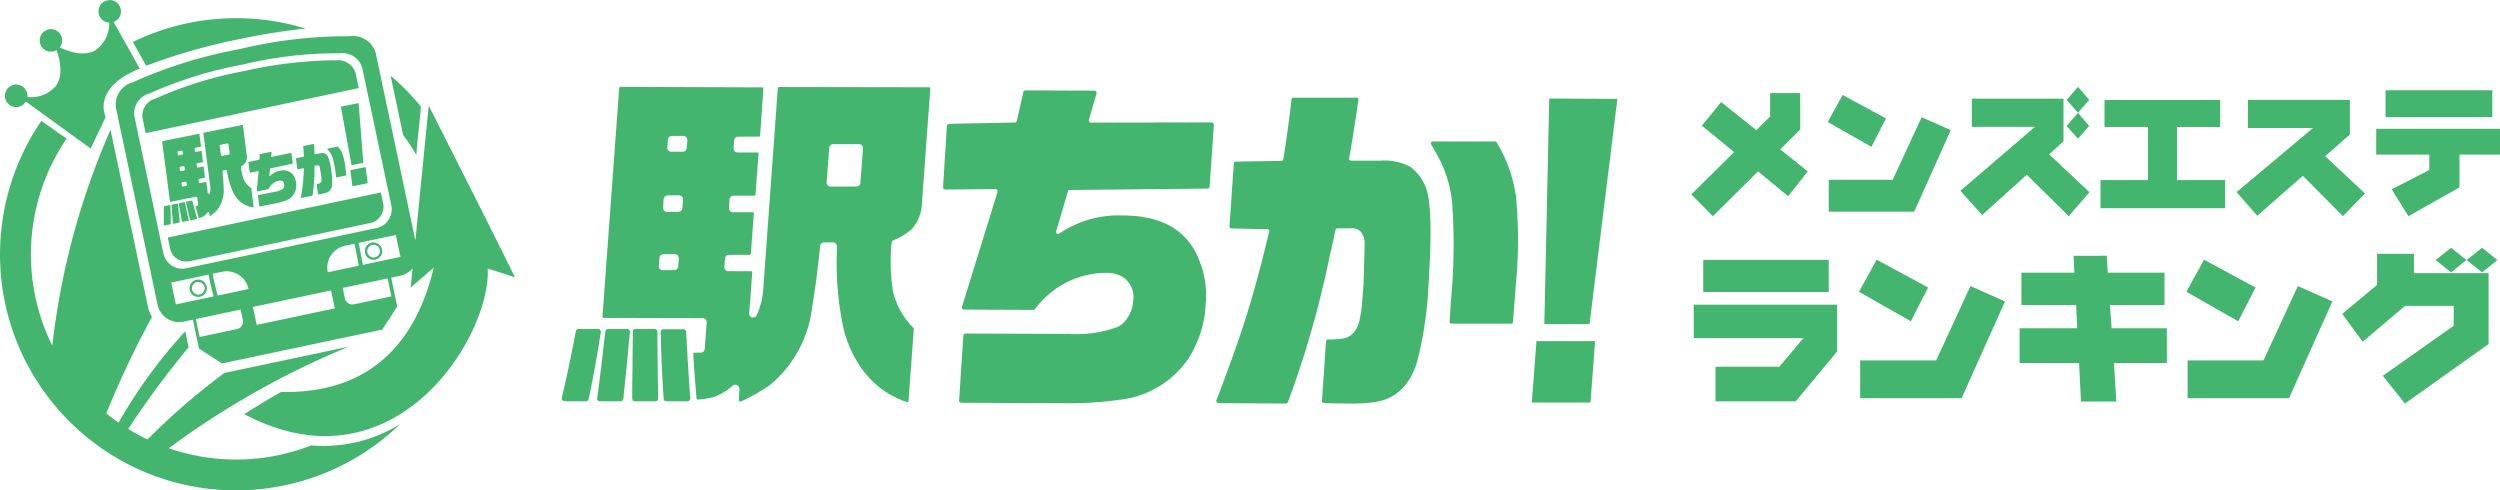
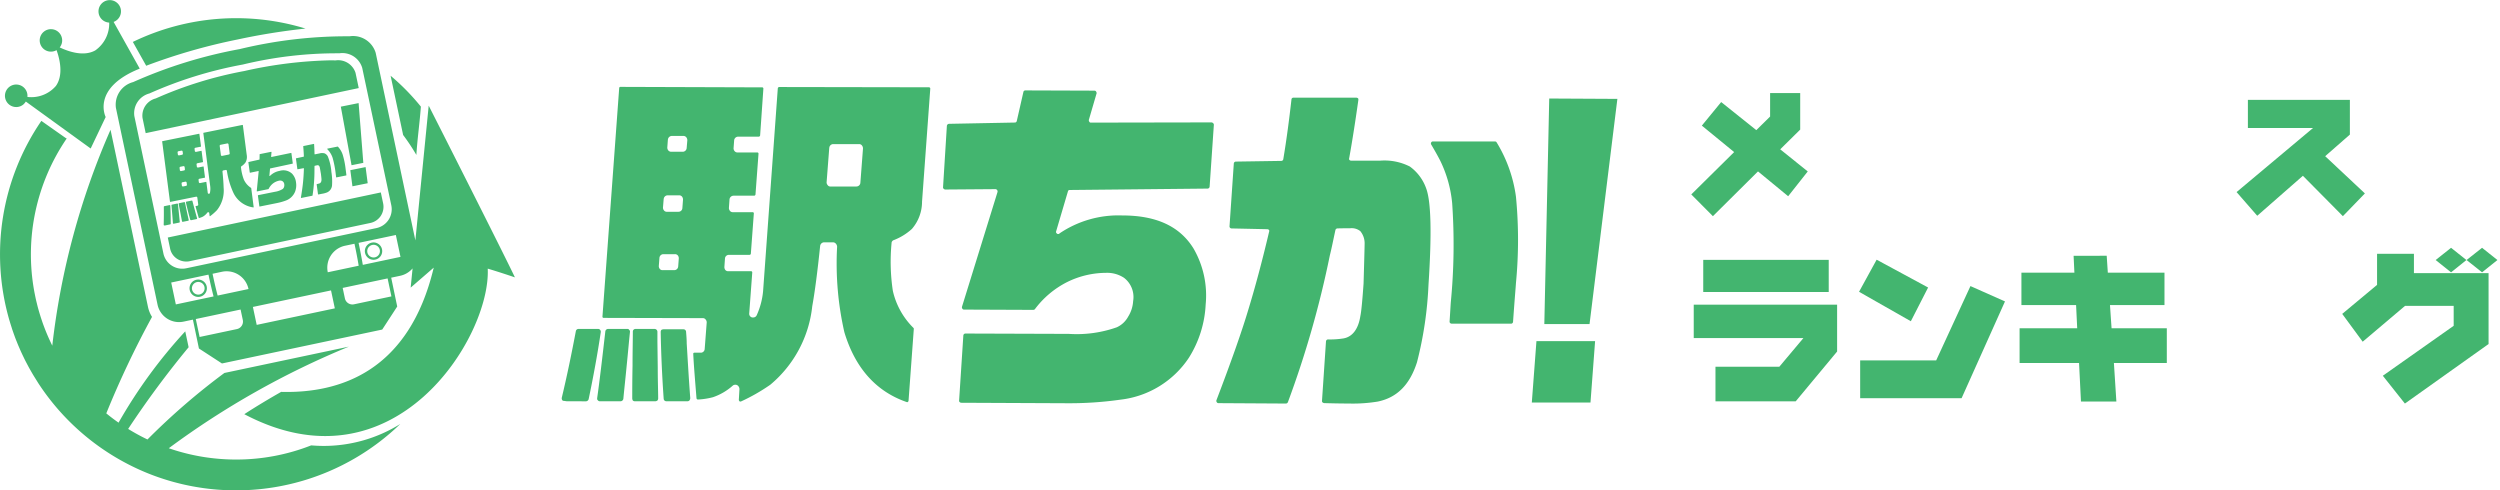
<svg xmlns="http://www.w3.org/2000/svg" width="236.811" height="46.454" viewBox="0 0 236.811 46.454">
  <g id="グループ_571229" data-name="グループ 571229" transform="translate(274.541 -11.595)">
    <g id="ロゴ" transform="translate(66.007 19.999)">
      <g id="グループ_571232" data-name="グループ 571232" transform="translate(-333.771)">
        <g id="グループ_571233" data-name="グループ 571233" transform="translate(85)">
          <path id="パス_1098881" data-name="パス 1098881" d="M38.186,12.787,37,7.174A21.384,21.384,0,0,1,39.867,10.1c-.111,1.524-.331,3.049-.427,4.578a19.089,19.089,0,0,0-1.254-1.892M13.843,6.23a55.618,55.618,0,0,1,8.664-2.49,62.174,62.174,0,0,1,6.431-1.035A22.431,22.431,0,0,0,12.584,3.971l1.232,2.2a.587.587,0,0,1,.027.058M2.245,9.863a1.072,1.072,0,0,0,.2-.245l6.144,4.449,1.421-2.983S8.62,8.349,13.237,6.5L10.762,2.076a1.065,1.065,0,1,0-.418.064,3.1,3.1,0,0,1-1.32,2.635c-1.1.616-2.547.107-3.367-.284a1.064,1.064,0,1,0-.3.258c.305.853.669,2.355-.061,3.391a3.072,3.072,0,0,1-2.7,1.042,1.066,1.066,0,1,0-.344.681M29.469,42.191a19.4,19.4,0,0,1-7.1,1.339,19.631,19.631,0,0,1-2.708-.188h0q-.378-.052-.751-.12l-.1-.018c-.209-.039-.418-.081-.626-.127l-.166-.037c-.187-.043-.372-.088-.556-.136l-.174-.046q-.659-.177-1.3-.4a79.345,79.345,0,0,1,17.058-9.623l-11.79,2.494a64.018,64.018,0,0,0-7.287,6.3,19.4,19.4,0,0,1-1.83-1,89.645,89.645,0,0,1,5.728-7.737l-.318-1.5h-.007a47.187,47.187,0,0,0-6.312,8.644q-.6-.418-1.162-.88A88.448,88.448,0,0,1,14.4,30.018a2.92,2.92,0,0,1-.381-.94L10.47,12.292a70.59,70.59,0,0,0-5.517,20.45,19.346,19.346,0,0,1-.8-1.85c-.07-.187-.138-.376-.2-.567-.027-.08-.053-.16-.08-.241-.059-.184-.116-.37-.171-.556-.025-.085-.05-.17-.073-.254-.052-.187-.1-.376-.145-.566-.021-.084-.042-.168-.062-.253-.046-.2-.087-.4-.127-.607-.014-.074-.031-.147-.044-.22a19.458,19.458,0,0,1,3.068-14.51.668.668,0,0,1-.128-.068l-2.273-1.6A22.385,22.385,0,0,0,.882,30.314l0,0c.008.031.019.061.028.091.044.148.089.295.136.442.035.108.068.215.1.322.048.141.1.281.147.421.04.11.079.221.119.331.051.135.1.268.157.4.045.113.089.226.136.338.053.129.109.255.164.382s.1.23.153.344.114.243.172.364.112.233.169.348.12.233.181.348.122.234.185.349.125.224.189.335.132.232.2.346.132.217.2.325.141.228.213.341c.022.035.043.071.065.106v0a22.432,22.432,0,0,0,10.72,8.708l0,0q.583.225,1.183.417l.1.032c.235.075.472.146.71.213l.033.009c.241.068.483.13.728.19l.035.009c.252.061.5.117.759.169l.035.007a22.387,22.387,0,0,0,20.02-5.843,13.708,13.708,0,0,1-7.235,2.082c-.4,0-.806-.019-1.211-.053M46.2,25.445c.307,6.448-8.834,21.3-23.059,13.788,1.2-.781,2.513-1.556,3.49-2.112,5.617.151,12.124-1.978,14.454-11.77L38.9,27.244l.181-1.82a2.123,2.123,0,0,1-1.178.7l-.847.179.57,2.731-1.42,2.183-15.18,3.212-2.183-1.421-.57-2.731-.861.183a2.078,2.078,0,0,1-2.482-1.572l-3.95-18.669a2.209,2.209,0,0,1,1.633-2.443A44.491,44.491,0,0,1,22.7,4.651,43.29,43.29,0,0,1,33.107,3.438,2.238,2.238,0,0,1,35.588,5.01l3.758,17.762,1.26-12.736.008-.018c.222.436,7.049,13.9,8.161,16.256-1.557-.53-2.579-.829-2.579-.829M17.66,25.409l17.978-3.8a1.823,1.823,0,0,0,1.432-2.143L34.311,6.429a1.964,1.964,0,0,0-2.177-1.38A38.009,38.009,0,0,0,23,6.113a39,39,0,0,0-8.847,2.74A1.937,1.937,0,0,0,12.726,11L15.483,24.03a1.823,1.823,0,0,0,2.177,1.379m13.394.38h0l2.922-.618c-.114-.7-.249-1.391-.4-2.083l-.892.189a2.12,2.12,0,0,0-1.635,2.513m-10.819,2.29c-.178-.684-.336-1.374-.482-2.065l-3.53.747.438,2.074Zm2.77,2.23-.21-.99-4.243.9.361,1.7,3.53-.747a.729.729,0,0,0,.562-.864m.539-2.931a2.12,2.12,0,0,0-2.513-1.635l-.892.189c.146.692.3,1.381.482,2.065Zm8.177,1.831-.36-1.7-7.4,1.566.36,1.7Zm5-2.836-4.256.9.209.989a.73.73,0,0,0,.865.563l3.542-.749Zm1.22-2.04-.44-2.074-3.529.747c.146.691.281,1.385.4,2.083Zm-4.552-6.685,1.446-.292-.2-1.528-1.446.292Zm-1.1-7.544L33.3,15.651l1.115-.225-.446-5.661Zm-.482,6.381c.009.068.022.165.036.29a.03.03,0,0,0,.014.023.033.033,0,0,0,.025.005l.91-.183a.033.033,0,0,0,.025-.036c-.044-.351-.07-.552-.077-.6a7.55,7.55,0,0,0-.27-1.323,2.03,2.03,0,0,0-.457-.768.032.032,0,0,0-.029-.009l-.958.193a.033.033,0,0,0-.017.054,2.716,2.716,0,0,1,.19.221,2.036,2.036,0,0,1,.314.6,9.522,9.522,0,0,1,.294,1.531m-1.545.889a1.472,1.472,0,0,1-.235.064.033.033,0,0,0-.025.037l.125.92a.033.033,0,0,0,.013.022.034.034,0,0,0,.025.006l.406-.078.01,0a2.338,2.338,0,0,0,.4-.114.8.8,0,0,0,.479-.727,5.639,5.639,0,0,0-.065-1.218,4.85,4.85,0,0,0-.339-1.469.634.634,0,0,0-.3-.285.875.875,0,0,0-.476,0l-.442.089a.03.03,0,0,1-.027-.007.034.034,0,0,1-.012-.024c-.008-.316-.022-.628-.04-.925a.034.034,0,0,0-.012-.024.031.031,0,0,0-.026-.006l-.967.2a.033.033,0,0,0-.025.035c.028.311.048.628.059.941a.032.032,0,0,1-.025.033l-.7.151a.033.033,0,0,0-.025.036l.133.976a.035.035,0,0,0,.012.022.034.034,0,0,0,.025.005l.545-.1a.03.03,0,0,1,.027.007.035.035,0,0,1,.012.025c-.014.466-.042.9-.082,1.3-.031.342-.1.829-.2,1.449a.032.032,0,0,0,.01.028.031.031,0,0,0,.029.009l1.035-.209a.033.033,0,0,0,.025-.026,15.32,15.32,0,0,0,.183-2.378q0-.157.005-.4a.032.032,0,0,1,.025-.031c.087-.022.152-.037.2-.045a.216.216,0,0,1,.166.014.3.3,0,0,1,.108.189c.007.027.042.22.108.607.033.269.051.434.053.506.01.209-.054.344-.192.4m-3.5.536a1.882,1.882,0,0,1-.713.253l-1.593.321a.034.034,0,0,0-.025.037l.138,1.012a.033.033,0,0,0,.013.022.033.033,0,0,0,.025.005l1.616-.326a5.464,5.464,0,0,0,.817-.226,1.494,1.494,0,0,0,.913-.856,1.727,1.727,0,0,0,.091-.867,1.45,1.45,0,0,0-.363-.822,1.2,1.2,0,0,0-1.193-.279,1.683,1.683,0,0,0-.911.474.033.033,0,0,1-.017.009.036.036,0,0,1-.02,0,.033.033,0,0,1-.019-.033l.058-.653a.031.031,0,0,1,.025-.029l2.106-.452a.032.032,0,0,0,.025-.036l-.13-.958a.032.032,0,0,0-.013-.022.035.035,0,0,0-.025,0l-1.844.382a.03.03,0,0,1-.027-.007.031.031,0,0,1-.011-.027l.035-.419a.03.03,0,0,0-.01-.027.033.033,0,0,0-.027-.008l-1.061.215a.032.032,0,0,0-.026.031l-.009.463a.033.033,0,0,1-.025.031l-1.007.224a.032.032,0,0,0-.025.036l.13.953a.032.032,0,0,0,.038.027l.768-.16a.031.031,0,0,1,.028.008.03.03,0,0,1,.01.027l-.181,1.859a.03.03,0,0,0,.01.027.032.032,0,0,0,.027.008l1.064-.215a.03.03,0,0,0,.022-.017,1.5,1.5,0,0,1,.414-.519,1.419,1.419,0,0,1,.564-.262.47.47,0,0,1,.29.02.388.388,0,0,1,.216.326.544.544,0,0,1-.024.254.4.4,0,0,1-.142.2M33.677,6.9a1.725,1.725,0,0,0-1.9-1.177c-.01,0-.174-.009-.484-.009a40.768,40.768,0,0,0-8.161,1.016,37.412,37.412,0,0,0-8.364,2.588l-.018.008A1.683,1.683,0,0,0,13.5,11.173l.3,1.44L33.981,8.343ZM17.985,24.737l17.082-3.614a1.564,1.564,0,0,0,1.23-1.836l-.224-1.059L15.893,22.5l.224,1.059a1.512,1.512,0,0,0,.677.969,1.593,1.593,0,0,0,1.19.211m-1.813-3.543c0-.562-.009-1.136-.038-1.707a.062.062,0,0,0-.025-.048.065.065,0,0,0-.052-.013l-.487.1a.064.064,0,0,0-.052.065c.009.568.005,1.141-.011,1.7a.065.065,0,0,0,.021.049.061.061,0,0,0,.05.018l.065-.006h.008l.469-.1a.064.064,0,0,0,.052-.063m20.016,2.425a.822.822,0,1,1-.974-.634.822.822,0,0,1,.974.634m-.213.045a.6.6,0,1,0-.466.716.6.6,0,0,0,.466-.716M19.58,27.133a.822.822,0,1,1-.974-.634.822.822,0,0,1,.974.634m-.213.045a.6.6,0,1,0-.466.716.6.6,0,0,0,.466-.716m-2.125-6.217a.065.065,0,0,0,.076.05l.507-.1a.06.06,0,0,0,.041-.027.063.063,0,0,0,.009-.05c-.038-.171-.093-.423-.167-.756l-.134-.633-.052-.249a.065.065,0,0,0-.076-.05l-.472.1a.065.065,0,0,0-.05.075q.056.3.164.84c.067.358.119.629.153.808m.853-.108.524-.107a.064.064,0,0,0,.042-.03.061.061,0,0,0,.007-.051c-.147-.521-.268-.967-.36-1.325l-.079-.3A.065.065,0,0,0,18.153,19l-.492.1a.063.063,0,0,0-.041.028.064.064,0,0,0-.008.049c.114.522.251,1.07.408,1.631a.064.064,0,0,0,.075.046M16.1,19.095l-.739-5.689a.033.033,0,0,1,.026-.035l3.464-.7a.032.032,0,0,1,.038.027l.151,1.162a.033.033,0,0,1-.025.036l-.506.1a.1.1,0,0,0-.08.112l.025.194a.1.1,0,0,0,.041.069.1.1,0,0,0,.078.016l.487-.1a.033.033,0,0,1,.025.005.03.03,0,0,1,.012.022l.132,1.012a.031.031,0,0,1-.025.036l-.506.1a.1.1,0,0,0-.08.111l.027.212a.1.1,0,0,0,.119.085l.487-.1a.033.033,0,0,1,.025.005.036.036,0,0,1,.013.022l.129,1a.032.032,0,0,1-.025.036l-.506.1a.1.1,0,0,0-.08.112l.027.211a.1.1,0,0,0,.042.068.1.1,0,0,0,.078.017l.556-.112a.032.032,0,0,1,.025.005.033.033,0,0,1,.013.022l.131,1.012a.1.1,0,0,0,.1.087l.025,0a.1.1,0,0,0,.078-.075,1.828,1.828,0,0,0,.033-.618l-.655-5.049a.033.033,0,0,1,.025-.036l3.682-.744a.034.034,0,0,1,.025.006.03.03,0,0,1,.014.022l.364,2.808a1.06,1.06,0,0,1-.115.718,1.4,1.4,0,0,1-.387.363.1.1,0,0,0-.042.1,4.585,4.585,0,0,0,.27,1.157,1.843,1.843,0,0,0,.687.792.035.035,0,0,1,.014.023l.232,1.791a.032.032,0,0,1-.009.027.028.028,0,0,1-.016.008h-.01a2.452,2.452,0,0,1-1.892-1.4,7.744,7.744,0,0,1-.61-2.069.106.106,0,0,0-.043-.065.1.1,0,0,0-.076-.015l-.219.044a.1.1,0,0,0-.08.109c.065.643.1,1.155.109,1.524a2.965,2.965,0,0,1-.637,2.136,4.9,4.9,0,0,1-.638.56.029.029,0,0,1-.013.006.031.031,0,0,1-.019,0,.033.033,0,0,1-.02-.025l-.034-.267a.1.1,0,0,0-.074-.084.093.093,0,0,0-.046,0,.1.1,0,0,0-.059.036,1.407,1.407,0,0,1-.424.382,1.764,1.764,0,0,1-.357.132h0a.031.031,0,0,1-.037-.022c-.116-.4-.217-.763-.3-1.07a.037.037,0,0,1,0-.025.034.034,0,0,1,.022-.015l.151-.031a.1.1,0,0,0,.079-.112l-.085-.66a.1.1,0,0,0-.041-.069.1.1,0,0,0-.079-.016l-2.436.492a.031.031,0,0,1-.025-.006.028.028,0,0,1-.013-.022m4.713-5.269.112.855a.1.1,0,0,0,.04.068.1.1,0,0,0,.079.017l.635-.129a.1.1,0,0,0,.08-.112l-.111-.854a.1.1,0,0,0-.119-.085l-.636.128a.1.1,0,0,0-.08.112M17.56,17.208l-.279.057a.1.1,0,0,0-.08.112l.026.2a.1.1,0,0,0,.042.069.1.1,0,0,0,.078.016l.279-.056a.1.1,0,0,0,.079-.112l-.026-.2a.1.1,0,0,0-.12-.086m-.19-1.47-.279.057a.1.1,0,0,0-.08.111l.028.212a.1.1,0,0,0,.04.068.1.1,0,0,0,.079.017l.279-.057a.1.1,0,0,0,.08-.111l-.027-.212a.1.1,0,0,0-.041-.068.1.1,0,0,0-.078-.017m-.549-1.3.025.194a.1.1,0,0,0,.042.069.1.1,0,0,0,.078.016l.279-.056a.1.1,0,0,0,.08-.112l-.025-.194a.1.1,0,0,0-.119-.085l-.279.056a.1.1,0,0,0-.08.112m.008,4.856a.066.066,0,0,0-.052-.011l-.483.1a.065.065,0,0,0-.052.068c.063.713.108,1.279.136,1.682a.062.062,0,0,0,.025.047.061.061,0,0,0,.052.012l.519-.106a.065.065,0,0,0,.052-.07c-.025-.264-.053-.536-.082-.817q-.052-.5-.088-.86a.065.065,0,0,0-.026-.046" transform="translate(-91.777 -8.404)" fill="#43b56f" />
          <g id="logo" transform="translate(-58.567 -20.176)">
            <path id="パス_1615" data-name="パス 1615" d="M14898.707,24486c-.367,0-1.208,0-2.48-.039a.292.292,0,0,1-.156-.059.166.166,0,0,1-.064-.152l.378-5.633a.2.2,0,0,1,.184-.189,8,8,0,0,0,1.461-.094c.863-.143,1.429-.9,1.614-2.141.089-.4.185-1.434.3-3.049.07-2.361.1-3.566.1-3.729a1.814,1.814,0,0,0-.406-1.242,1.31,1.31,0,0,0-.966-.275c-.282,0-.679,0-1.206.014a.206.206,0,0,0-.189.166c-.217,1-.368,1.773-.527,2.393a93.424,93.424,0,0,1-3.973,13.9.216.216,0,0,1-.18.131l-6.405-.039a.17.17,0,0,1-.153-.092.2.2,0,0,1-.03-.186c1.366-3.57,2.354-6.373,2.956-8.369.709-2.3,1.388-4.85,2.039-7.617.03-.059,0-.092-.026-.15a.261.261,0,0,0-.156-.062l-3.359-.072a.2.2,0,0,1-.154-.053.177.177,0,0,1-.061-.156l.406-5.945a.2.2,0,0,1,.182-.178l4.324-.066a.187.187,0,0,0,.18-.158c.313-1.861.562-3.785.774-5.648a.182.182,0,0,1,.193-.184h5.959a.3.3,0,0,1,.149.059c.038.025.038.1.038.156-.251,1.77-.531,3.637-.873,5.529a.154.154,0,0,0,.03.158.246.246,0,0,0,.158.066h2.735a5.324,5.324,0,0,1,2.822.553,4.341,4.341,0,0,1,1.554,2.084c.469,1.27.529,4.352.215,9.141a35.509,35.509,0,0,1-1.087,7.313c-.682,2.137-1.892,3.355-3.72,3.729a14.566,14.566,0,0,1-2.52.189Zm-36.855-.072a.232.232,0,0,1-.157-.059.159.159,0,0,1-.062-.154l.4-6.152a.2.2,0,0,1,.191-.193l9.808.033a11.375,11.375,0,0,0,4.538-.625,2.311,2.311,0,0,0,1.083-1.02,3.1,3.1,0,0,0,.465-1.463,2.291,2.291,0,0,0-.867-2.205,2.9,2.9,0,0,0-1.707-.469,8.36,8.36,0,0,0-3.673.871,8.69,8.69,0,0,0-3.065,2.578.248.248,0,0,1-.16.059l-6.548-.027a.168.168,0,0,1-.155-.086.223.223,0,0,1-.032-.2l3.355-10.834a.223.223,0,0,0-.03-.2.208.208,0,0,0-.155-.09l-4.755.037a.214.214,0,0,1-.153-.072.156.156,0,0,1-.062-.143l.363-5.82a.218.218,0,0,1,.2-.189l6.241-.121a.185.185,0,0,0,.182-.15l.623-2.734a.187.187,0,0,1,.188-.16l6.551.023a.179.179,0,0,1,.159.1c.028.064.063.123.028.189l-.715,2.447a.22.22,0,0,0,.032.2.15.15,0,0,0,.157.092l11.4-.021a.242.242,0,0,1,.182.082.185.185,0,0,1,.061.16l-.4,5.84a.2.2,0,0,1-.19.188l-13.044.133c-.093,0-.149.018-.184.117l-1.121,3.795a.17.17,0,0,0,.066.205.129.129,0,0,0,.121.051c.063,0,.093,0,.127-.051a9.949,9.949,0,0,1,5.957-1.705c3.232,0,5.438,1.029,6.736,3.119a8.865,8.865,0,0,1,1.157,5.313,10.4,10.4,0,0,1-1.586,5.041,9.008,9.008,0,0,1-6.464,3.973,34.481,34.481,0,0,1-5.119.342Zm54.03-.025.438-5.812h5.556l-.437,5.813Zm-59.187-.033c-2.923-1-4.907-3.232-5.93-6.621a29.313,29.313,0,0,1-.688-8.111.471.471,0,0,0-.12-.283.369.369,0,0,0-.278-.127h-.841a.392.392,0,0,0-.369.352c-.251,2.418-.5,4.338-.748,5.709a11.229,11.229,0,0,1-3.975,7.432,17.9,17.9,0,0,1-2.792,1.592h-.064c-.034,0-.034-.025-.064-.025a.3.3,0,0,1-.059-.129l.059-1.021a.441.441,0,0,0-.215-.379.338.338,0,0,0-.186-.037.347.347,0,0,0-.253.1,5.456,5.456,0,0,1-1.856,1.08,6.844,6.844,0,0,1-1.431.219.139.139,0,0,1-.127-.119c-.125-1.588-.249-2.986-.308-4.2a.118.118,0,0,1,.028-.09.128.128,0,0,1,.092-.027h.59a.368.368,0,0,0,.373-.352l.192-2.514a.405.405,0,0,0-.1-.275.322.322,0,0,0-.269-.133l-9.381-.023a.124.124,0,0,1-.1-.035.127.127,0,0,1-.026-.09l1.586-21.646a.114.114,0,0,1,.123-.111l13.408.045a.1.1,0,0,1,.1.043.113.113,0,0,1,.026.088l-.307,4.416a.137.137,0,0,1-.124.123h-1.962a.381.381,0,0,0-.375.344l-.055.742a.406.406,0,0,0,.093.279.338.338,0,0,0,.278.131h1.863a.114.114,0,0,1,.093.029.122.122,0,0,1,.034.1l-.284,3.842a.133.133,0,0,1-.121.125h-1.956a.389.389,0,0,0-.384.344l-.057.814a.417.417,0,0,0,.1.281.333.333,0,0,0,.275.123h1.86a.105.105,0,0,1,.095.033.109.109,0,0,1,.03.094l-.282,3.8a.129.129,0,0,1-.128.115h-1.953a.368.368,0,0,0-.37.338l-.057.814a.467.467,0,0,0,.089.279.334.334,0,0,0,.279.117h2.14a.112.112,0,0,1,.1.035.124.124,0,0,1,.032.1l-.285,3.848a.355.355,0,0,0,.285.4h.095a.36.36,0,0,0,.332-.219,7.1,7.1,0,0,0,.6-2.27l1.393-19.209a.145.145,0,0,1,.127-.131l14.191.025a.128.128,0,0,1,.126.131l-.78,10.7a3.946,3.946,0,0,1-.96,2.586,5.5,5.5,0,0,1-1.707,1.055.308.308,0,0,0-.222.309,18.5,18.5,0,0,0,.123,4.5,7.143,7.143,0,0,0,1.96,3.52.122.122,0,0,1,.026.088l-.5,6.816c0,.035-.028.061-.063.088,0,.031-.027.031-.061.031Zm-23.447-13.686-.061.785a.432.432,0,0,0,.091.279.336.336,0,0,0,.281.119h1.095a.372.372,0,0,0,.368-.34l.059-.777a.438.438,0,0,0-.093-.279.345.345,0,0,0-.275-.119h-1.095A.378.378,0,0,0,14833.248,24472.188Zm.4-5.559-.066.809a.42.42,0,0,0,.1.279.323.323,0,0,0,.281.123h1.083a.366.366,0,0,0,.373-.344l.061-.809a.449.449,0,0,0-.089-.277.344.344,0,0,0-.286-.129h-1.083A.377.377,0,0,0,14833.652,24466.629Zm15.685-4.85-.252,3.268a.38.38,0,0,0,.1.266.288.288,0,0,0,.275.133h2.45a.376.376,0,0,0,.374-.346l.248-3.254a.45.45,0,0,0-.095-.283.333.333,0,0,0-.274-.133h-2.457A.377.377,0,0,0,14849.337,24461.779Zm-15.286-.781-.055.748a.426.426,0,0,0,.089.277.362.362,0,0,0,.284.133h1.085a.378.378,0,0,0,.376-.352l.063-.742a.462.462,0,0,0-.1-.281.35.35,0,0,0-.28-.125h-1.088A.378.378,0,0,0,14834.051,24461Zm-.148,24.791a.25.25,0,0,1-.25-.232c-.153-2.168-.249-4.318-.283-6.342a.353.353,0,0,1,.064-.184.524.524,0,0,1,.185-.059h1.9a.245.245,0,0,1,.254.217c.026.342.061.711.061,1.117.089,1.4.18,3.141.338,5.2a.592.592,0,0,1-.062.184.266.266,0,0,1-.187.1Zm-2.981,0a.265.265,0,0,1-.19-.07.458.458,0,0,1-.057-.189c0-.678,0-1.738.028-3.107,0-1.391.028-2.49.028-3.232a.247.247,0,0,1,.251-.252h1.832a.271.271,0,0,1,.245.252v.963l.032,2.461c0,1.268.04,2.262.04,2.916a.333.333,0,0,1-.072.189.394.394,0,0,1-.183.07Zm-3.322,0a.216.216,0,0,1-.186-.1c-.064-.027-.064-.131-.064-.184.22-1.527.467-3.639.777-6.348a.266.266,0,0,1,.253-.219h1.86a.166.166,0,0,1,.147.094.2.2,0,0,1,.073.184c-.1.938-.19,2-.319,3.266-.1,1.053-.216,2.09-.309,3.076a.277.277,0,0,1-.247.232Zm-3.107,0h-.028l-.252-.035a.185.185,0,0,1-.183-.094.377.377,0,0,1-.034-.184c.5-2.088.934-4.2,1.342-6.352a.256.256,0,0,1,.244-.187h1.861a.239.239,0,0,1,.191.094.274.274,0,0,1,.059.221c-.316,2.115-.711,4.256-1.149,6.342a.276.276,0,0,1-.248.2Zm92.578-7.314.465-21.363,6.455.035-2.637,21.328Zm-8.759-.035a.227.227,0,0,1-.163-.061.183.183,0,0,1-.051-.154c.051-.775.083-1.375.111-1.777a56.674,56.674,0,0,0,.131-9.441,11.629,11.629,0,0,0-1.121-3.988c-.219-.43-.5-.934-.865-1.551a.187.187,0,0,1,0-.189.173.173,0,0,1,.154-.1h5.9a.182.182,0,0,1,.153.1,13.231,13.231,0,0,1,1.823,5.133,42.528,42.528,0,0,1,0,8.176c-.017.314-.124,1.516-.275,3.668a.192.192,0,0,1-.18.186Z" transform="translate(-14803.992 -24436.004)" fill="#43b56f" />
            <g id="グループ_571548" data-name="グループ 571548" transform="translate(126.996 19.999)">
              <path id="パス_1098906" data-name="パス 1098906" d="M7.467,1.026V3.252L6.16,4.54,2.831,1.881,1,4.112l3.06,2.506L0,10.63l2.047,2.06L6.319,8.449,9.176,10.8l1.856-2.347L8.424,6.357l1.893-1.868V1.026Z" transform="translate(0 -0.44)" fill="#43b56f" />
-               <path id="パス_1098907" data-name="パス 1098907" d="M28.126,3.569,26.748,6.26,22.61,3.907,24.019,1.35ZM34.26,4.678,30.8,12.4H22.705V9.385h6.058l2.742-5.931Z" transform="translate(-9.684 -0.578)" fill="#43b56f" />
-               <path id="パス_1098908" data-name="パス 1098908" d="M54.653,3.7,55.724,4.91,56.783,3.7,55.724,2.467ZM45.668,1.122V3.788h5.981L44.584,9.845l2.066,2.29,4.221-3.813,3.979,3.928,1.957-2.27-3.813-3.59,1.358-1.231V1.122ZM55.724,0,54.653,1.231l1.071,1.224,1.059-1.224Z" transform="translate(-19.095)" fill="#43b56f" />
-               <path id="パス_1098909" data-name="パス 1098909" d="M79.134,2.175V4.732H75.046V9.763h4.559v2.66H67.8V9.763h4.5V4.732H68.178V2.175Z" transform="translate(-29.037 -0.931)" fill="#43b56f" />
              <path id="パス_1098910" data-name="パス 1098910" d="M101.082,2.153v3.29L98.742,7.49l3.762,3.526-2.085,2.155L96.631,9.346l-4.324,3.788L90.35,10.889l7.243-6.071H91.421V2.153Z" transform="translate(-38.697 -0.922)" fill="#43b56f" />
-               <path id="パス_1098911" data-name="パス 1098911" d="M113.484,4.216V6.659h5.03v1.46l-3.564,1.83,1.588,2.545,4.834-2.73v-3.1h3.838V4.216Zm.886-1.109h10.113V.569H114.37Z" transform="translate(-48.605 -0.244)" fill="#43b56f" />
              <path id="パス_1098912" data-name="パス 1098912" d="M.406,32.913v3.164H10.793l-2.278,2.71H2.465v3.278h7.6l3.922-4.717V32.913Zm.9-1.2H13.193V28.666H1.307Z" transform="translate(-0.174 -12.278)" fill="#43b56f" />
              <path id="パス_1098913" data-name="パス 1098913" d="M35.1,38.178H27.9v3.581h9.607l4.111-9.168-3.271-1.454Zm-7.306-6.5L32.7,34.469l1.635-3.195-4.875-2.635Z" transform="translate(-11.903 -12.266)" fill="#43b56f" />
              <path id="パス_1098914" data-name="パス 1098914" d="M59.512,27.99l.075,1.6H54.569v3.067h5.178l.106,2.2H54.395v3.286h5.633l.181,3.65h3.354l-.234-3.65h5.012V34.856H63.108l-.151-2.2H68.12V29.588H62.753l-.106-1.6Z" transform="translate(-23.297 -11.988)" fill="#43b56f" />
-               <path id="パス_1098915" data-name="パス 1098915" d="M89.337,38.178H82.144v3.581h9.607l4.111-9.168-3.27-1.454Zm-7.306-6.5,4.913,2.794,1.636-3.195L83.7,28.639Z" transform="translate(-35.134 -12.266)" fill="#43b56f" />
              <path id="パス_1098916" data-name="パス 1098916" d="M111.154,27.234v2.945l-3.3,2.748,1.938,2.635L113.8,32.17h4.611v1.885L111.7,38.787l2.09,2.634,7.926-5.64V29.066h-7.07V27.234Zm5.549.591,1.461,1.166,1.454-1.166-1.454-1.158Zm2.93,0L121.1,28.99l1.453-1.166L121.1,26.666Z" transform="translate(-46.194 -11.421)" fill="#43b56f" />
            </g>
          </g>
        </g>
      </g>
    </g>
  </g>
</svg>